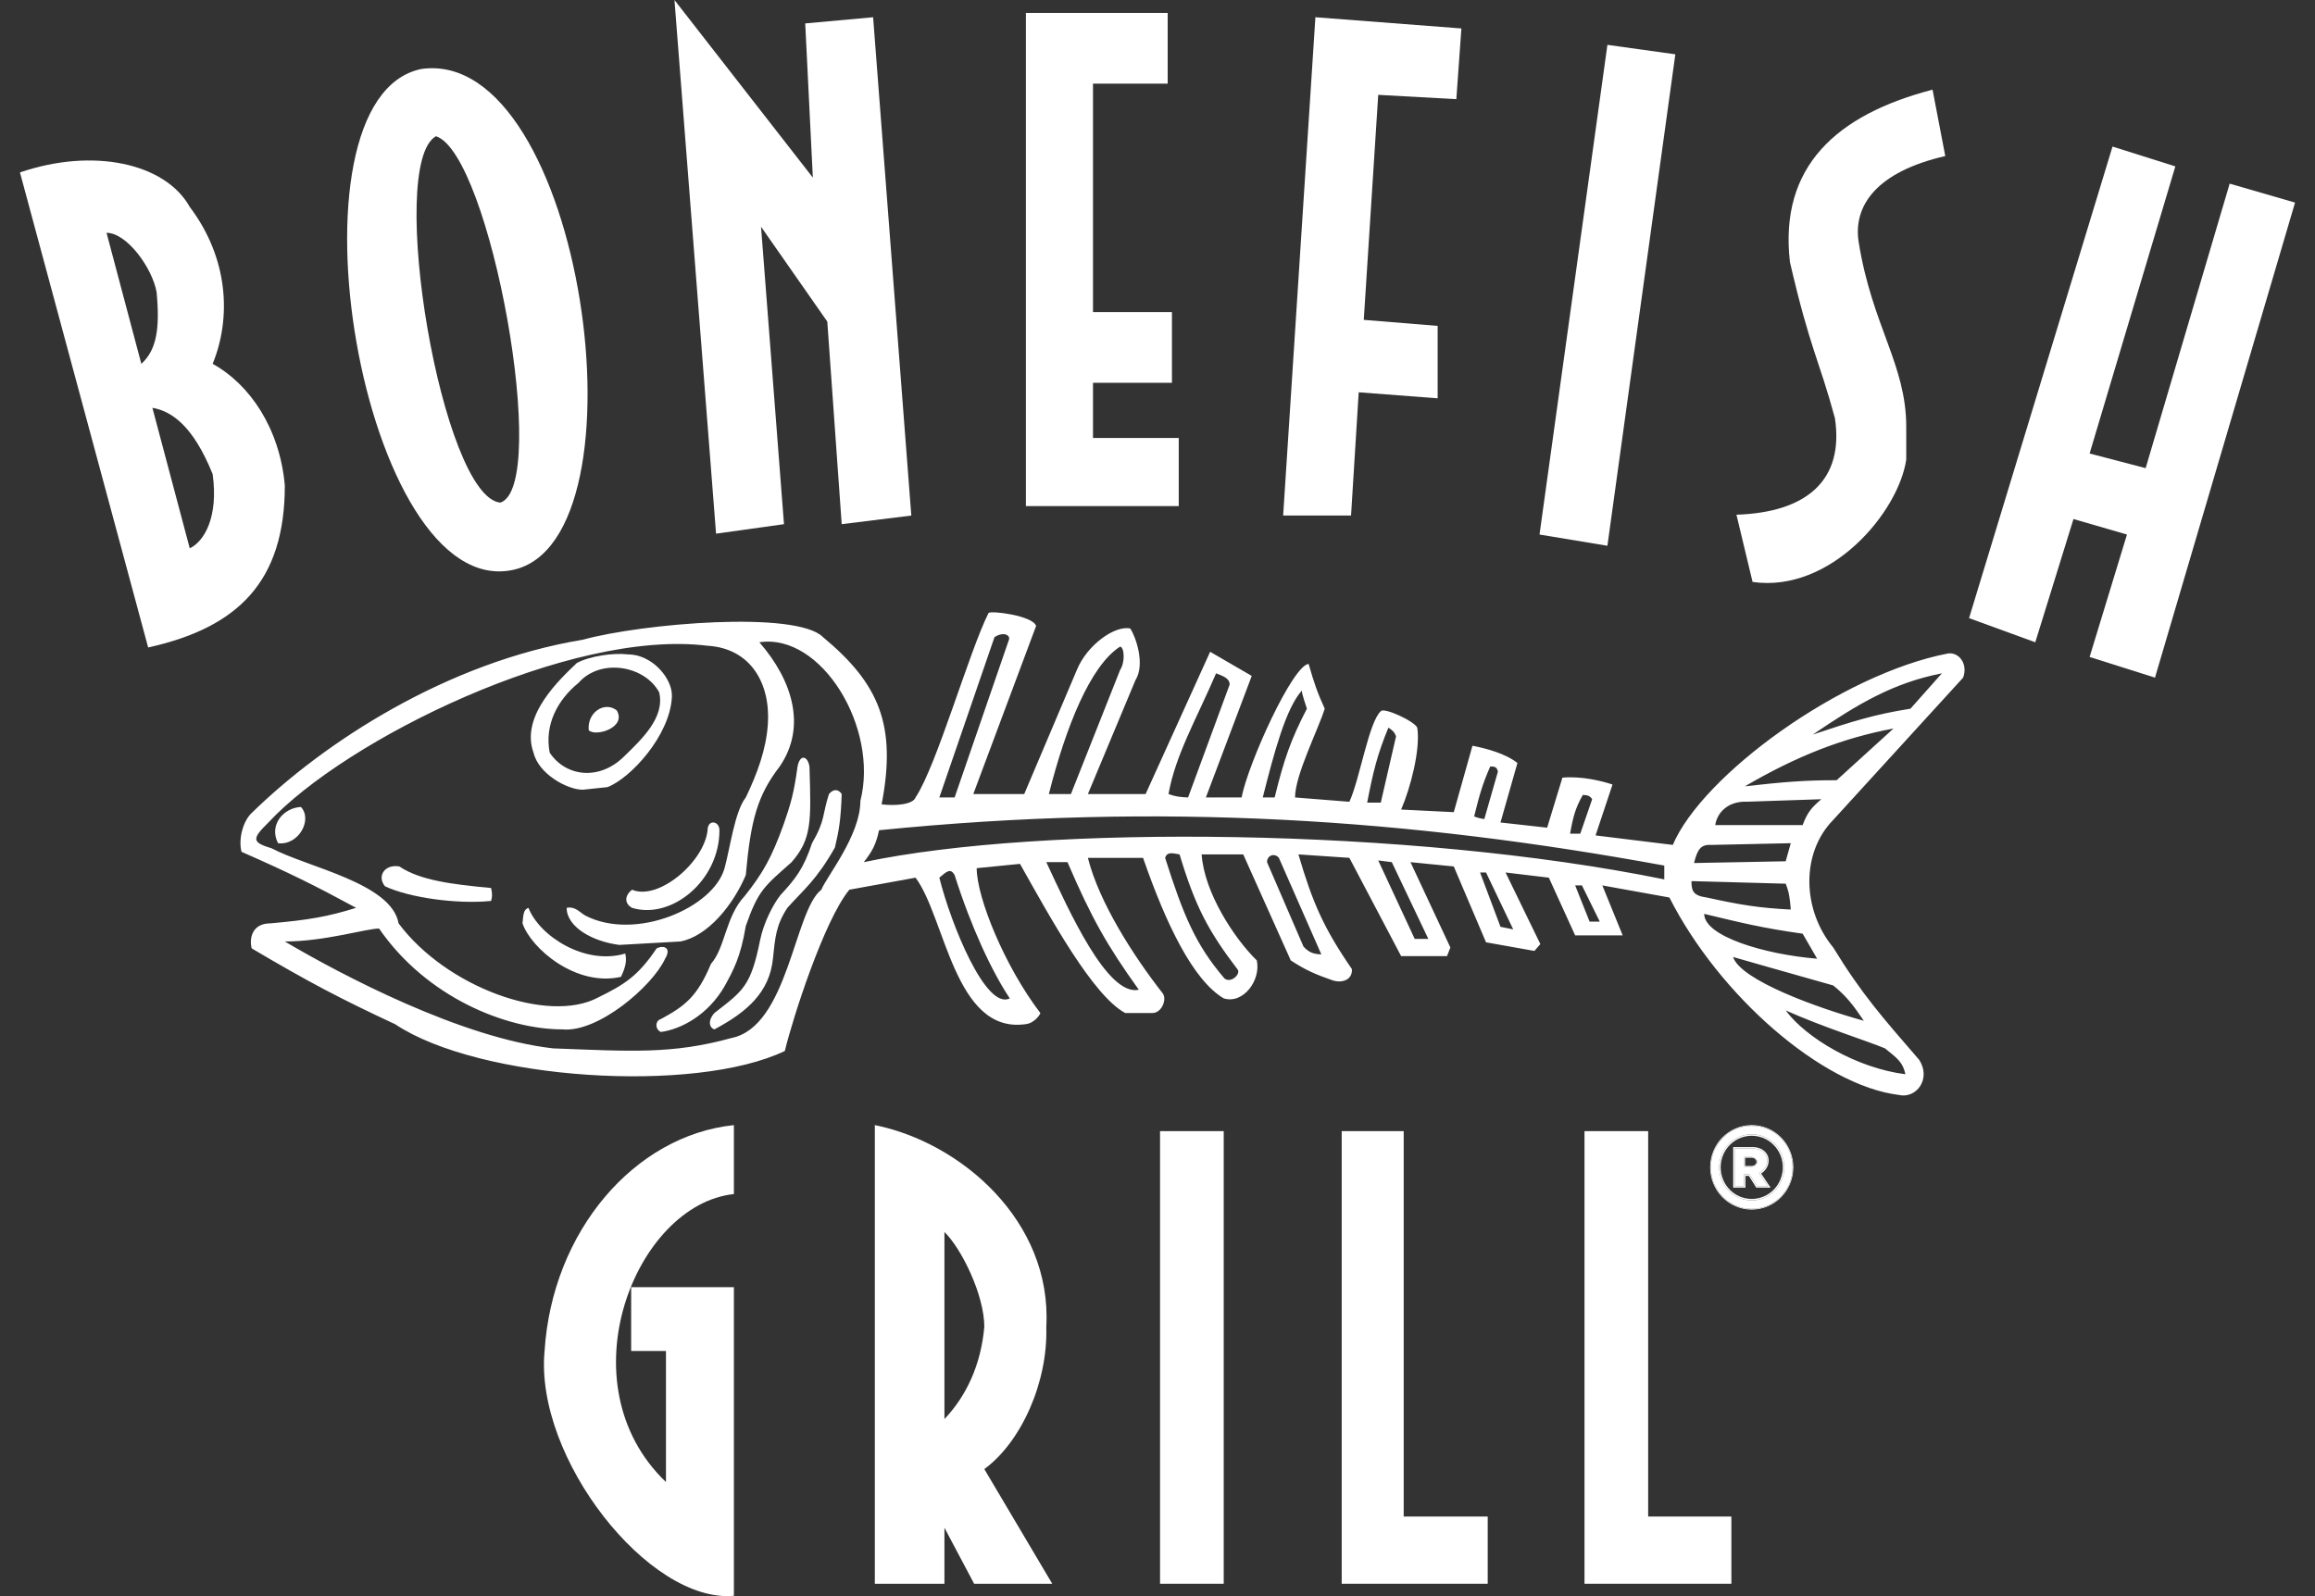
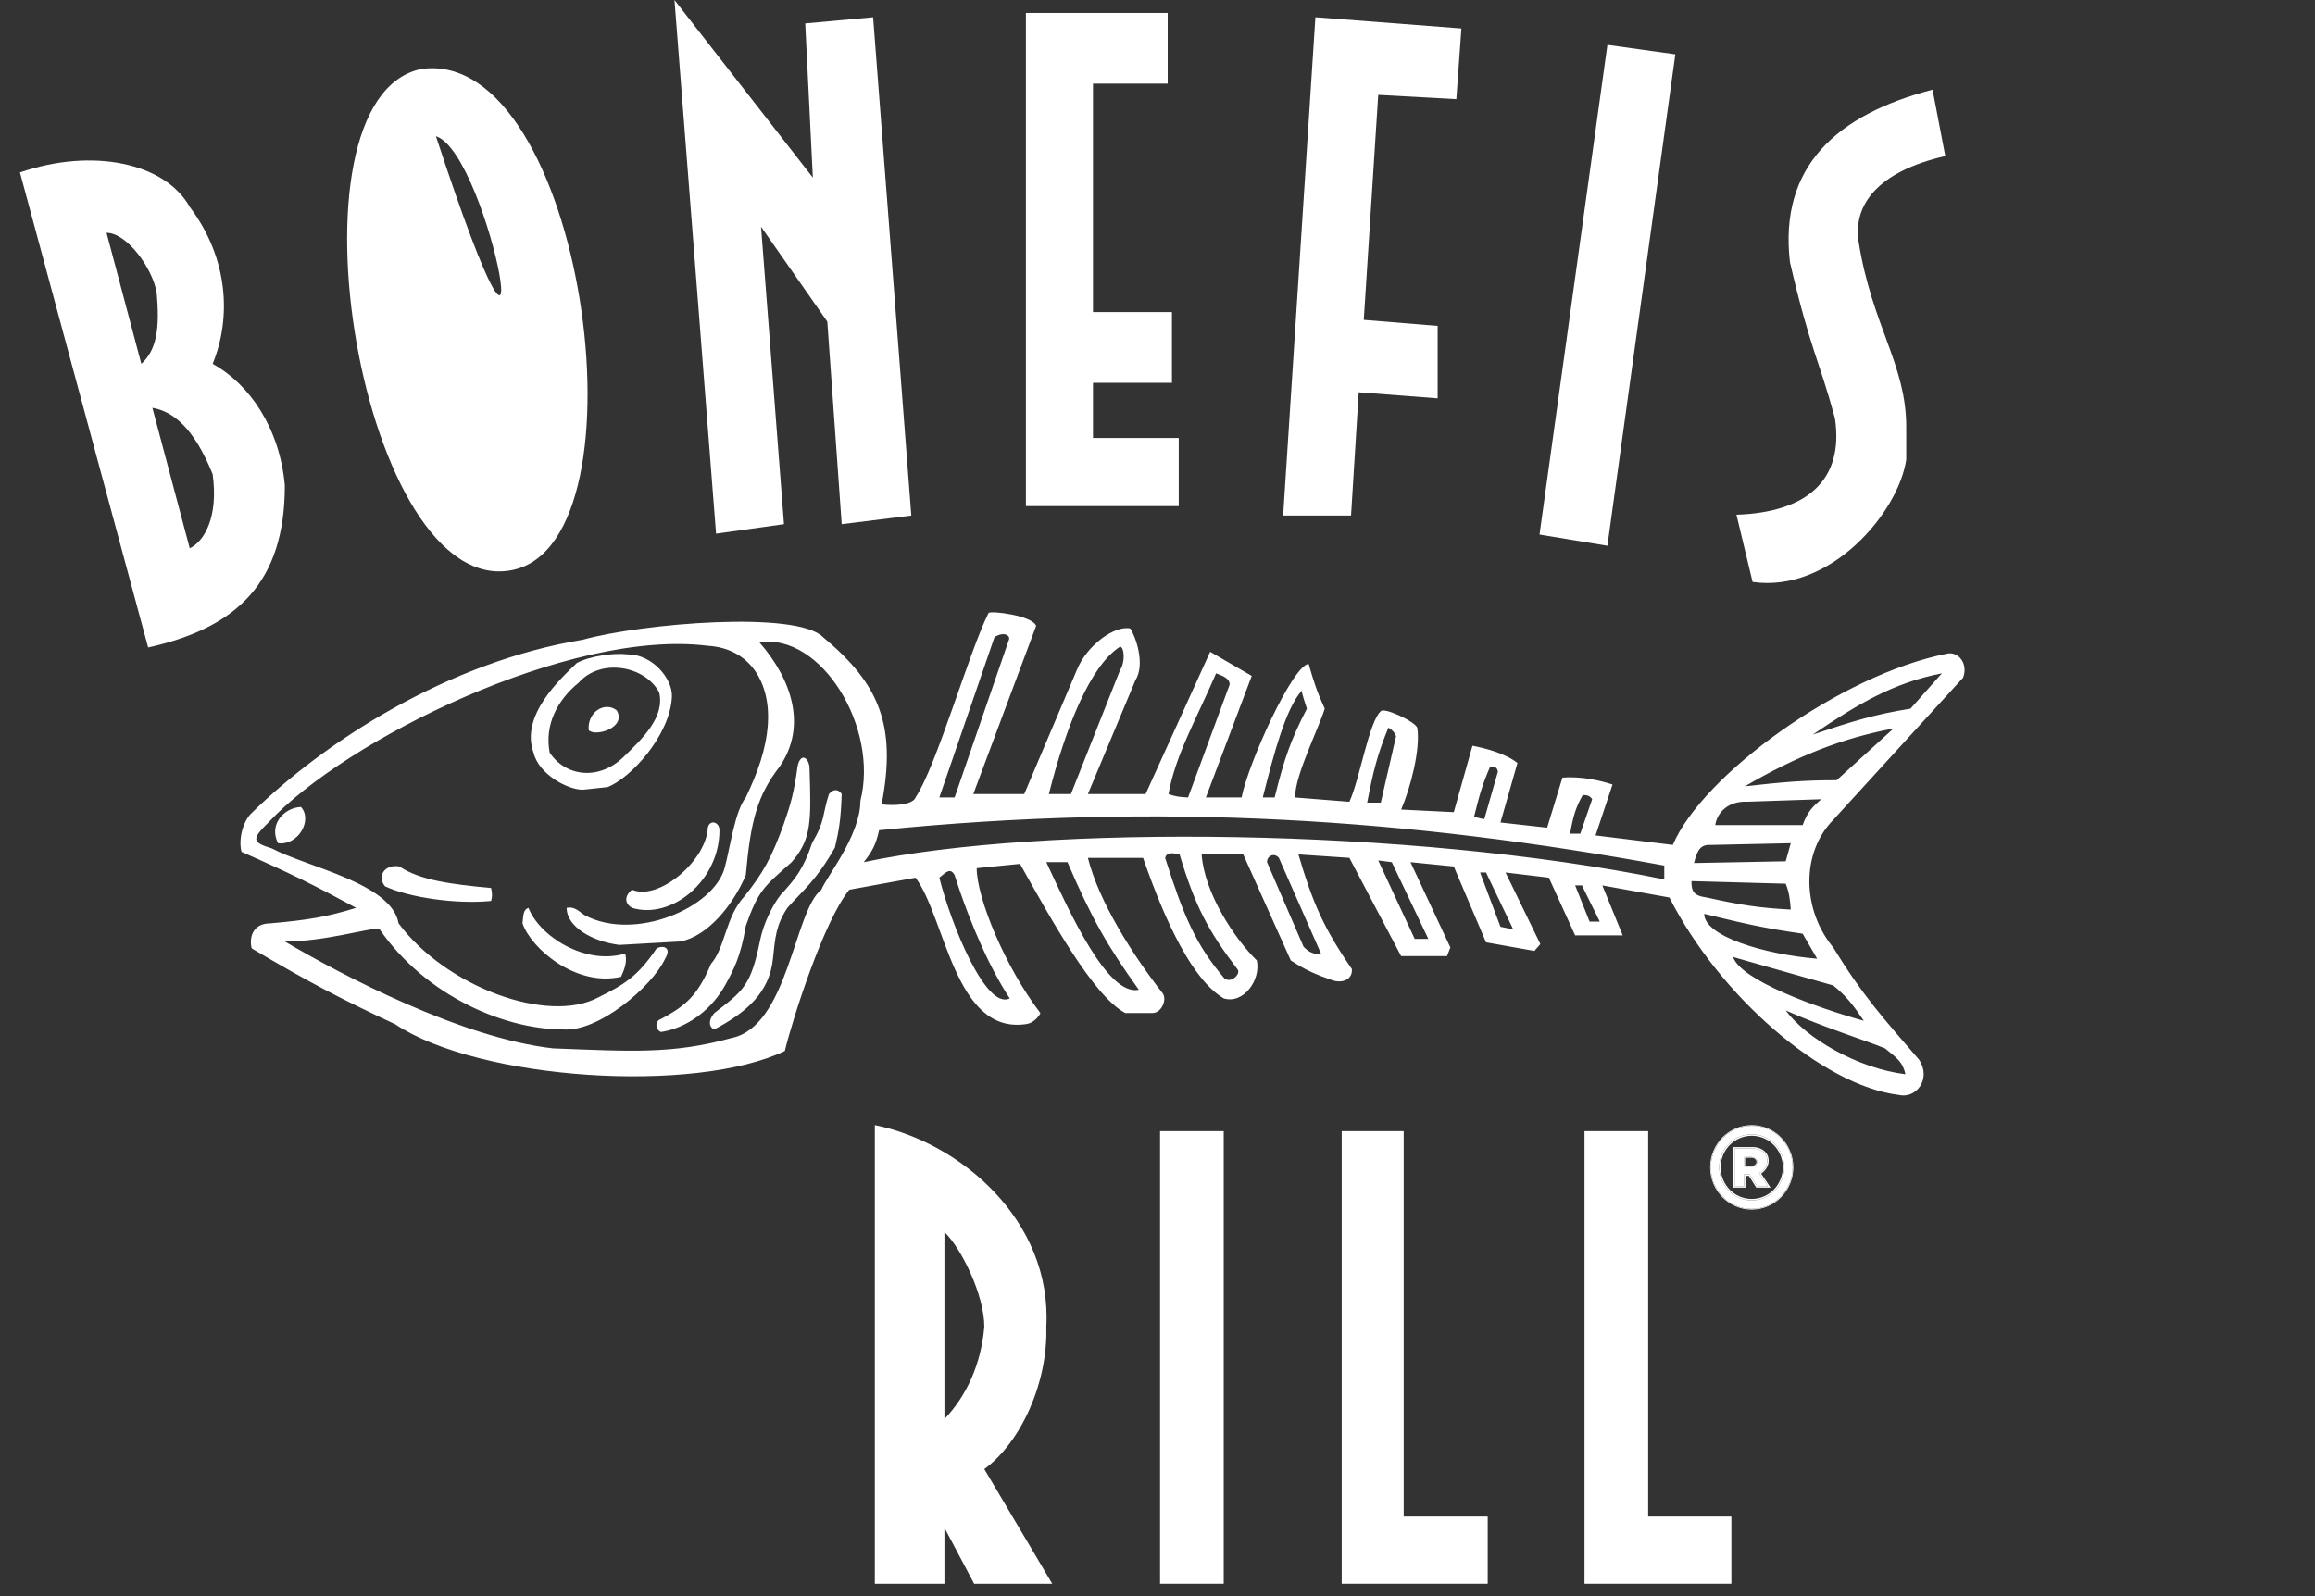
<svg xmlns="http://www.w3.org/2000/svg" width="58" height="40" viewBox="0 0 58 40" fill="none">
  <rect x="0" y="0" width="58" height="40" fill="#333333" stroke="none" />
  <path fill-rule="evenodd" clip-rule="evenodd" d="M43.704 28.996H43.906L43.907 28.997C43.98 29.011 44.024 29.06 44.026 29.113C44.028 29.166 43.989 29.218 43.907 29.236L43.907 29.237H43.704V28.996ZM43.722 29.219H43.905C43.98 29.201 44.01 29.156 44.008 29.114C44.007 29.071 43.971 29.027 43.905 29.014H43.722V29.219ZM43.424 28.747H43.95L43.951 28.747C44.159 28.766 44.28 28.884 44.307 29.025C44.333 29.161 44.27 29.314 44.123 29.411L44.359 29.762H44.001L43.817 29.468H43.73V29.762H43.424V28.747ZM44.073 29.4L44.089 29.39C44.237 29.3 44.296 29.156 44.273 29.032C44.249 28.909 44.143 28.8 43.949 28.783H43.459V29.726H43.695V29.432H43.836L44.02 29.726H44.293L44.073 29.4ZM43.888 30.295C44.454 30.295 44.913 29.829 44.913 29.254C44.913 28.68 44.454 28.213 43.888 28.213C43.322 28.213 42.863 28.68 42.863 29.254C42.863 29.829 43.322 30.295 43.888 30.295ZM43.888 30.046C44.319 30.046 44.667 29.692 44.667 29.254C44.667 28.817 44.319 28.463 43.888 28.463C43.458 28.463 43.109 28.817 43.109 29.254C43.109 29.692 43.458 30.046 43.888 30.046ZM44.703 29.254C44.703 29.711 44.338 30.082 43.888 30.082C43.438 30.082 43.074 29.711 43.074 29.254C43.074 28.797 43.438 28.427 43.888 28.427C44.338 28.427 44.703 28.797 44.703 29.254ZM44.93 29.254C44.93 29.839 44.464 30.313 43.888 30.313C43.312 30.313 42.846 29.839 42.846 29.254C42.846 28.67 43.312 28.196 43.888 28.196C44.464 28.196 44.93 28.67 44.93 29.254Z" fill="white" />
  <path fill-rule="evenodd" clip-rule="evenodd" d="M44.913 29.254C44.913 29.829 44.454 30.295 43.888 30.295C43.322 30.295 42.863 29.829 42.863 29.254C42.863 28.68 43.322 28.213 43.888 28.213C44.454 28.213 44.913 28.68 44.913 29.254ZM44.703 29.254C44.703 29.711 44.338 30.082 43.888 30.082C43.438 30.082 43.074 29.711 43.074 29.254C43.074 28.797 43.438 28.427 43.888 28.427C44.338 28.427 44.703 28.797 44.703 29.254Z" fill="white" />
  <path fill-rule="evenodd" clip-rule="evenodd" d="M44.089 29.39L44.073 29.4L44.293 29.726H44.02L43.836 29.432H43.695V29.726H43.459V28.783H43.949C44.143 28.8 44.249 28.909 44.273 29.032C44.296 29.156 44.237 29.3 44.089 29.39ZM43.906 28.996L43.907 28.997C43.98 29.011 44.024 29.06 44.026 29.113C44.028 29.166 43.989 29.218 43.907 29.236L43.907 29.237H43.704V28.996H43.906Z" fill="white" />
  <path fill-rule="evenodd" clip-rule="evenodd" d="M45.93 20.547C45.122 21.368 45.143 22.794 45.93 23.745C46.651 24.924 47.171 25.504 48.078 26.554C48.397 27.029 48.014 27.547 47.568 27.439C45.653 27.202 43.074 24.955 41.825 22.492L40.145 22.189L40.655 23.442H39.464L38.805 21.995L37.72 21.865L38.592 23.659L38.443 23.831L37.231 23.615L36.423 21.714L35.338 21.606L36.338 23.745L36.253 23.961H35.104L33.807 21.498L32.531 21.412C32.886 22.626 33.167 23.263 33.87 24.285C33.892 24.544 33.637 24.652 33.381 24.566C32.944 24.413 32.711 24.311 32.339 24.069L31.148 21.412H30.106C30.17 22.362 30.914 23.507 31.488 24.069C31.595 24.566 31.148 25.171 30.659 25.02C29.893 24.566 29.217 23.169 28.638 21.498H27.256C27.532 22.6 28.383 23.939 29.128 24.89C29.246 25.041 29.106 25.387 28.872 25.387H28.192C27.384 24.955 26.32 23.01 25.555 21.649L24.47 21.757C24.47 22.492 25.172 24.22 26.065 25.387C26.072 25.396 25.937 25.646 25.682 25.668C23.917 25.905 23.683 22.989 22.938 21.995L21.279 22.297C20.641 23.075 19.855 25.538 19.663 26.338C17.409 27.418 12.006 27.072 9.901 25.668C8.535 25.031 7.75 24.621 6.306 23.767C6.243 23.529 6.306 23.14 6.774 23.14C7.732 23.055 8.208 22.973 8.922 22.751C7.879 22.186 7.256 21.877 6.051 21.347C5.966 21.023 6.094 20.569 6.306 20.374C8.114 18.603 11.198 16.593 14.601 16.032C16.09 15.621 19.961 15.297 20.62 15.967C22.024 17.134 22.471 18.171 22.088 20.158C22.452 20.201 22.875 20.158 22.938 19.985C23.47 19.186 24.278 16.334 24.767 15.362C24.831 15.297 25.873 15.427 25.959 15.686L24.385 19.899H25.661L26.98 16.788C27.235 16.161 27.937 15.664 28.319 15.751C28.447 15.945 28.702 16.637 28.447 17.047L27.256 19.899H28.702L30.319 16.334L31.361 16.939L30.212 19.985H31.106C31.276 19.121 32.382 16.68 32.786 16.637C32.918 17.094 32.999 17.346 33.19 17.76C33.02 18.3 32.446 19.424 32.446 19.985L33.807 20.093C34.062 19.553 34.296 18.084 34.594 17.825C34.657 17.717 35.423 18.062 35.508 18.235C35.593 18.776 35.338 19.748 35.104 20.288L36.423 20.353L36.891 18.689C37.231 18.754 37.72 18.884 38.018 19.121L37.593 20.612L38.762 20.742L39.145 19.488C39.634 19.445 40.145 19.575 40.4 19.661L39.975 20.936L41.91 21.174C42.654 19.424 46.121 16.896 48.801 16.377C49.078 16.334 49.312 16.637 49.184 16.982L45.93 20.547ZM29.553 21.412C29.344 21.37 29.235 21.355 29.191 21.498C29.649 22.941 29.957 23.68 30.68 24.523C30.85 24.652 31.106 24.393 30.999 24.285C30.276 23.335 29.946 22.72 29.553 21.412ZM32.041 21.498C31.935 21.368 31.744 21.433 31.744 21.606L32.658 23.723C32.799 23.87 32.899 23.908 33.105 23.918L32.041 21.498ZM35.785 23.529H35.444L34.53 21.563L34.87 21.606L35.785 23.529ZM37.912 23.291L37.593 23.226L37.082 21.865H37.231L37.912 23.291ZM40.081 23.097H39.826L39.464 22.189H39.634L40.081 23.097ZM26.745 21.606H26.214C26.788 22.837 27.745 24.976 28.532 24.804C27.736 23.695 27.343 22.999 26.745 21.606ZM23.917 21.93C23.81 21.738 23.706 21.854 23.534 21.995C23.832 23.183 24.704 25.322 25.299 25.02C24.853 24.35 24.336 23.25 23.917 21.93ZM23.917 19.985H23.534L24.916 15.967C25.15 15.816 25.32 15.924 25.278 16.032L23.917 19.985ZM26.278 19.899C26.708 18.201 27.32 16.68 28.064 16.204C28.171 16.226 28.192 16.593 28.064 16.788L26.831 19.899H26.278ZM29.766 19.985C29.555 19.975 29.444 19.961 29.276 19.899C29.447 18.927 29.971 18.029 30.468 16.874C30.654 16.945 30.808 17.004 30.808 17.155L29.766 19.985ZM32.743 17.76C32.701 17.623 32.616 17.393 32.616 17.306C32.212 17.76 31.921 18.864 31.637 19.985H31.935C32.17 19.026 32.342 18.533 32.743 17.76ZM34.594 20.115H34.253C34.404 19.332 34.508 18.909 34.785 18.235C34.885 18.3 34.935 18.342 34.977 18.451L34.594 20.115ZM37.188 20.526C37.101 20.514 37.046 20.502 36.933 20.461C37.063 19.934 37.142 19.647 37.337 19.208C37.453 19.207 37.505 19.224 37.529 19.337L37.188 20.526ZM39.592 20.893H39.337C39.412 20.467 39.472 20.246 39.656 19.921C39.784 19.926 39.837 19.948 39.89 20.029L39.592 20.893ZM45.93 24.696C45.115 24.465 43.471 24 43.42 23.983C43.612 24.566 45.526 25.257 46.696 25.581C46.419 25.171 46.249 24.955 45.93 24.696ZM45.164 23.399C44.129 23.253 43.62 23.123 42.697 22.902C42.697 23.464 44.207 23.918 45.526 24.026L45.164 23.399ZM47.227 26.273C46.759 26.078 45.704 25.752 44.739 25.322C45.249 26.014 46.525 26.77 47.738 26.921C47.674 26.619 47.535 26.522 47.227 26.273ZM42.761 22.492C42.427 22.447 42.377 22.335 42.378 22.081L44.739 22.146C44.825 22.361 44.844 22.513 44.866 22.794C44.082 22.754 43.617 22.681 42.761 22.492ZM42.442 21.628C42.53 21.271 42.62 21.156 42.888 21.174L44.866 21.131L44.739 21.584L42.442 21.628ZM45.164 20.677H42.974C43.015 20.383 43.278 20.068 43.782 20.091L45.632 20.029C45.399 20.227 45.282 20.353 45.164 20.677ZM47.44 18.257C46.164 18.495 45.015 18.948 43.718 19.705C44.682 19.597 45.202 19.552 46.015 19.553L47.44 18.257ZM45.419 18.408C46.568 17.627 47.44 17.112 48.652 16.874L47.865 17.76C46.964 17.903 46.413 18.077 45.419 18.408ZM21.641 21.606C21.86 21.328 21.948 21.157 22.024 20.806C29.128 20.093 35.338 20.526 41.697 21.692V22.038C35.338 20.742 26.129 20.655 21.641 21.606ZM21.556 20.072C22.024 18.235 20.578 15.859 19.025 16.096C19.855 17.047 20.216 18.214 19.535 19.208C18.98 19.929 18.808 20.545 18.685 21.93C18.366 22.686 17.728 23.464 17.047 23.594L15.516 23.68C14.835 23.594 14.197 23.226 14.197 22.751C14.41 22.708 14.516 22.859 14.665 22.945C15.92 23.594 17.877 22.751 18.153 21.757C18.291 21.26 18.408 20.331 18.685 19.985C18.979 19.371 19.195 18.776 19.238 18.149C19.307 17.134 18.812 16.248 17.728 16.183C14.286 15.754 8.654 18.536 6.725 20.612C6.306 21.023 6.306 21.109 6.807 21.26C7.711 21.738 9.809 22.131 9.986 23.14C11.177 24.739 13.729 25.668 14.984 24.998C15.63 24.68 15.979 24.471 16.451 23.767C16.622 23.68 16.834 23.745 16.664 24.026C16.345 24.717 14.984 25.884 14.091 25.797C12.687 25.797 10.688 24.998 9.497 23.27C9.178 23.27 8.135 23.594 7.136 23.594C8.561 24.436 11.56 26.014 13.857 26.273C15.803 26.346 16.846 26.423 18.323 26.014C19.748 25.733 19.897 22.816 20.578 22.297C20.705 21.973 21.556 20.936 21.556 20.072Z" fill="white" />
-   <path fill-rule="evenodd" clip-rule="evenodd" d="M10.56 1.728C6.944 2.463 9.071 15.102 12.857 14.281C16.328 13.529 14.601 1.167 10.56 1.728ZM10.922 3.414C9.667 4.127 11.07 12.467 12.538 12.596C13.793 12.164 12.283 3.846 10.922 3.414Z" fill="white" />
+   <path fill-rule="evenodd" clip-rule="evenodd" d="M10.56 1.728C6.944 2.463 9.071 15.102 12.857 14.281C16.328 13.529 14.601 1.167 10.56 1.728ZM10.922 3.414C13.793 12.164 12.283 3.846 10.922 3.414Z" fill="white" />
  <path d="M16.898 0L17.94 13.374L19.642 13.136L19.067 5.682L20.727 8.059L21.088 13.136L22.832 12.92L21.875 0.432L20.174 0.587L20.365 4.451L16.898 0Z" fill="white" />
  <path fill-rule="evenodd" clip-rule="evenodd" d="M0.5 4.321L3.712 16.226C5.954 15.728 7.136 14.584 7.136 12.164C7.008 10.738 6.264 9.636 5.328 9.118C5.796 7.973 5.732 6.482 4.754 5.185C4.137 4.084 2.329 3.695 0.5 4.321ZM4.754 13.741L3.818 10.22C4.307 10.306 4.839 10.673 5.328 11.883C5.477 12.964 5.115 13.569 4.754 13.741ZM3.541 9.118L2.669 5.834C3.18 5.834 3.818 6.719 3.924 7.324C4.009 8.232 3.924 8.772 3.541 9.118Z" fill="white" />
  <path d="M25.703 12.683H29.532V10.976H27.384V9.593H29.362V7.821H27.384V2.096H29.255V0.324H25.703V12.683Z" fill="white" />
  <path fill-rule="evenodd" clip-rule="evenodd" d="M21.918 39.69H23.662V38.286L24.406 39.69H26.363L24.661 36.816C25.576 36.147 26.256 34.656 26.214 33.252C26.363 30.594 24.066 28.628 21.918 28.196V39.69ZM23.662 35.563V30.875C24.087 31.285 24.661 32.452 24.661 33.252C24.576 34.202 24.215 34.98 23.662 35.563Z" fill="white" />
-   <path d="M16.685 33.856H15.813V32.258H18.387V39.992C16.26 40.187 13.389 36.536 13.644 33.856C13.835 30.853 15.899 28.455 18.387 28.196V29.924C15.92 30.183 14.112 34.678 16.685 37.141V33.856Z" fill="white" />
  <path d="M39.698 28.347H41.293V38.005H43.378V39.69H39.698V28.347Z" fill="white" />
  <path d="M33.615 28.347H35.168V38.005H37.273V39.69H33.615V28.347Z" fill="white" />
  <path d="M29.064 39.69H30.659V28.347H29.064V39.69Z" fill="white" />
-   <path d="M49.333 15.491L50.992 16.096L51.949 13.007L53.289 13.396L52.353 16.464L53.991 16.982L57.5 5.077L55.862 4.602L53.757 11.732L52.353 11.365L54.501 4.17L52.927 3.673L49.333 15.491Z" fill="white" />
  <path d="M48.737 3.911L48.418 2.247C46.015 2.874 44.569 4.17 44.845 6.568C45.356 8.772 45.568 8.988 45.972 10.479C46.206 12.034 45.267 12.841 43.505 12.899L43.909 14.584C45.866 14.865 47.568 12.834 47.759 11.516V10.695C47.759 9.139 46.904 8.167 46.568 6.071C46.419 5.142 47.036 4.3 48.737 3.911Z" fill="white" />
  <path d="M38.571 13.396L40.272 13.677L41.974 1.361L40.272 1.124L38.571 13.396Z" fill="white" />
  <path d="M32.148 12.92H33.849L34.041 9.831L36.019 9.982V8.167L34.168 8.016L34.53 2.377L36.487 2.485L36.614 0.713L32.956 0.432L32.148 12.92Z" fill="white" />
  <path d="M14.75 18.3C14.707 17.846 15.154 17.566 15.452 17.803C15.707 18.235 14.92 18.473 14.75 18.3Z" fill="white" />
  <path fill-rule="evenodd" clip-rule="evenodd" d="M14.452 16.615C14.048 17.004 13.027 17.933 13.367 18.862C13.495 19.402 14.218 19.791 14.601 19.791L15.218 19.726C15.792 19.51 16.792 18.43 16.834 17.458C16.854 17.01 16.345 16.399 15.728 16.399C15.367 16.356 14.771 16.442 14.452 16.615ZM16.515 17.35C16.154 16.68 15.048 16.485 14.495 17.112C13.963 17.544 13.638 18.169 13.772 18.862C14.176 19.467 15.008 19.566 15.622 18.97C16.09 18.516 16.664 17.976 16.515 17.35Z" fill="white" />
  <path d="M10.007 21.714C9.646 21.649 9.433 21.952 9.646 22.211C10.241 22.492 11.432 22.665 12.304 22.578C12.333 22.475 12.338 22.408 12.304 22.254C11.316 22.162 10.518 22.06 10.007 21.714Z" fill="white" />
  <path d="M15.665 23.896C15.704 24.065 15.684 24.216 15.558 24.48C14.431 24.739 13.304 23.767 13.091 23.14C13.112 22.924 13.112 22.794 13.24 22.751C13.516 23.464 14.665 24.199 15.665 23.896Z" fill="white" />
  <path d="M17.728 20.806C17.728 20.526 18.025 20.569 18.025 20.806C18.025 22.081 16.813 23.053 15.835 22.751C15.643 22.643 15.643 22.448 15.835 22.297C16.494 22.578 17.642 21.606 17.728 20.806Z" fill="white" />
  <path d="M16.558 25.538C16.409 25.581 16.409 25.797 16.558 25.862C17.047 25.797 17.728 25.452 18.153 24.717C18.374 24.316 18.557 23.983 18.685 23.205C19.004 22.297 19.153 22.211 19.833 21.606C20.337 21.03 20.323 20.581 20.282 19.261L20.28 19.208C20.237 18.948 20.046 18.884 19.982 19.208C19.893 19.868 19.808 20.156 19.642 20.634C19.333 21.498 19.112 21.881 18.663 22.448C18.174 22.967 18.174 23.745 17.813 24.155C17.465 24.985 17.154 25.214 16.558 25.538Z" fill="white" />
  <path d="M17.898 25.797C18.711 25.366 19.28 24.868 19.365 24.026C19.421 23.491 19.441 23.187 19.727 22.751C20.131 22.297 20.451 22.064 20.918 21.239C21.018 20.815 21.066 20.551 21.088 19.899C21.003 19.769 20.875 19.769 20.769 19.899C20.599 20.418 20.684 20.547 20.344 21.131C20.133 21.767 19.936 22.017 19.557 22.427C19.365 22.665 19.129 23.14 19.046 23.55C18.812 24.717 18.621 24.825 17.898 25.387C17.728 25.581 17.77 25.754 17.898 25.797Z" fill="white" />
  <path d="M7.54 20.223C7.838 20.547 7.476 21.195 6.966 21.131C6.732 20.677 7.097 20.245 7.54 20.223Z" fill="white" />
</svg>